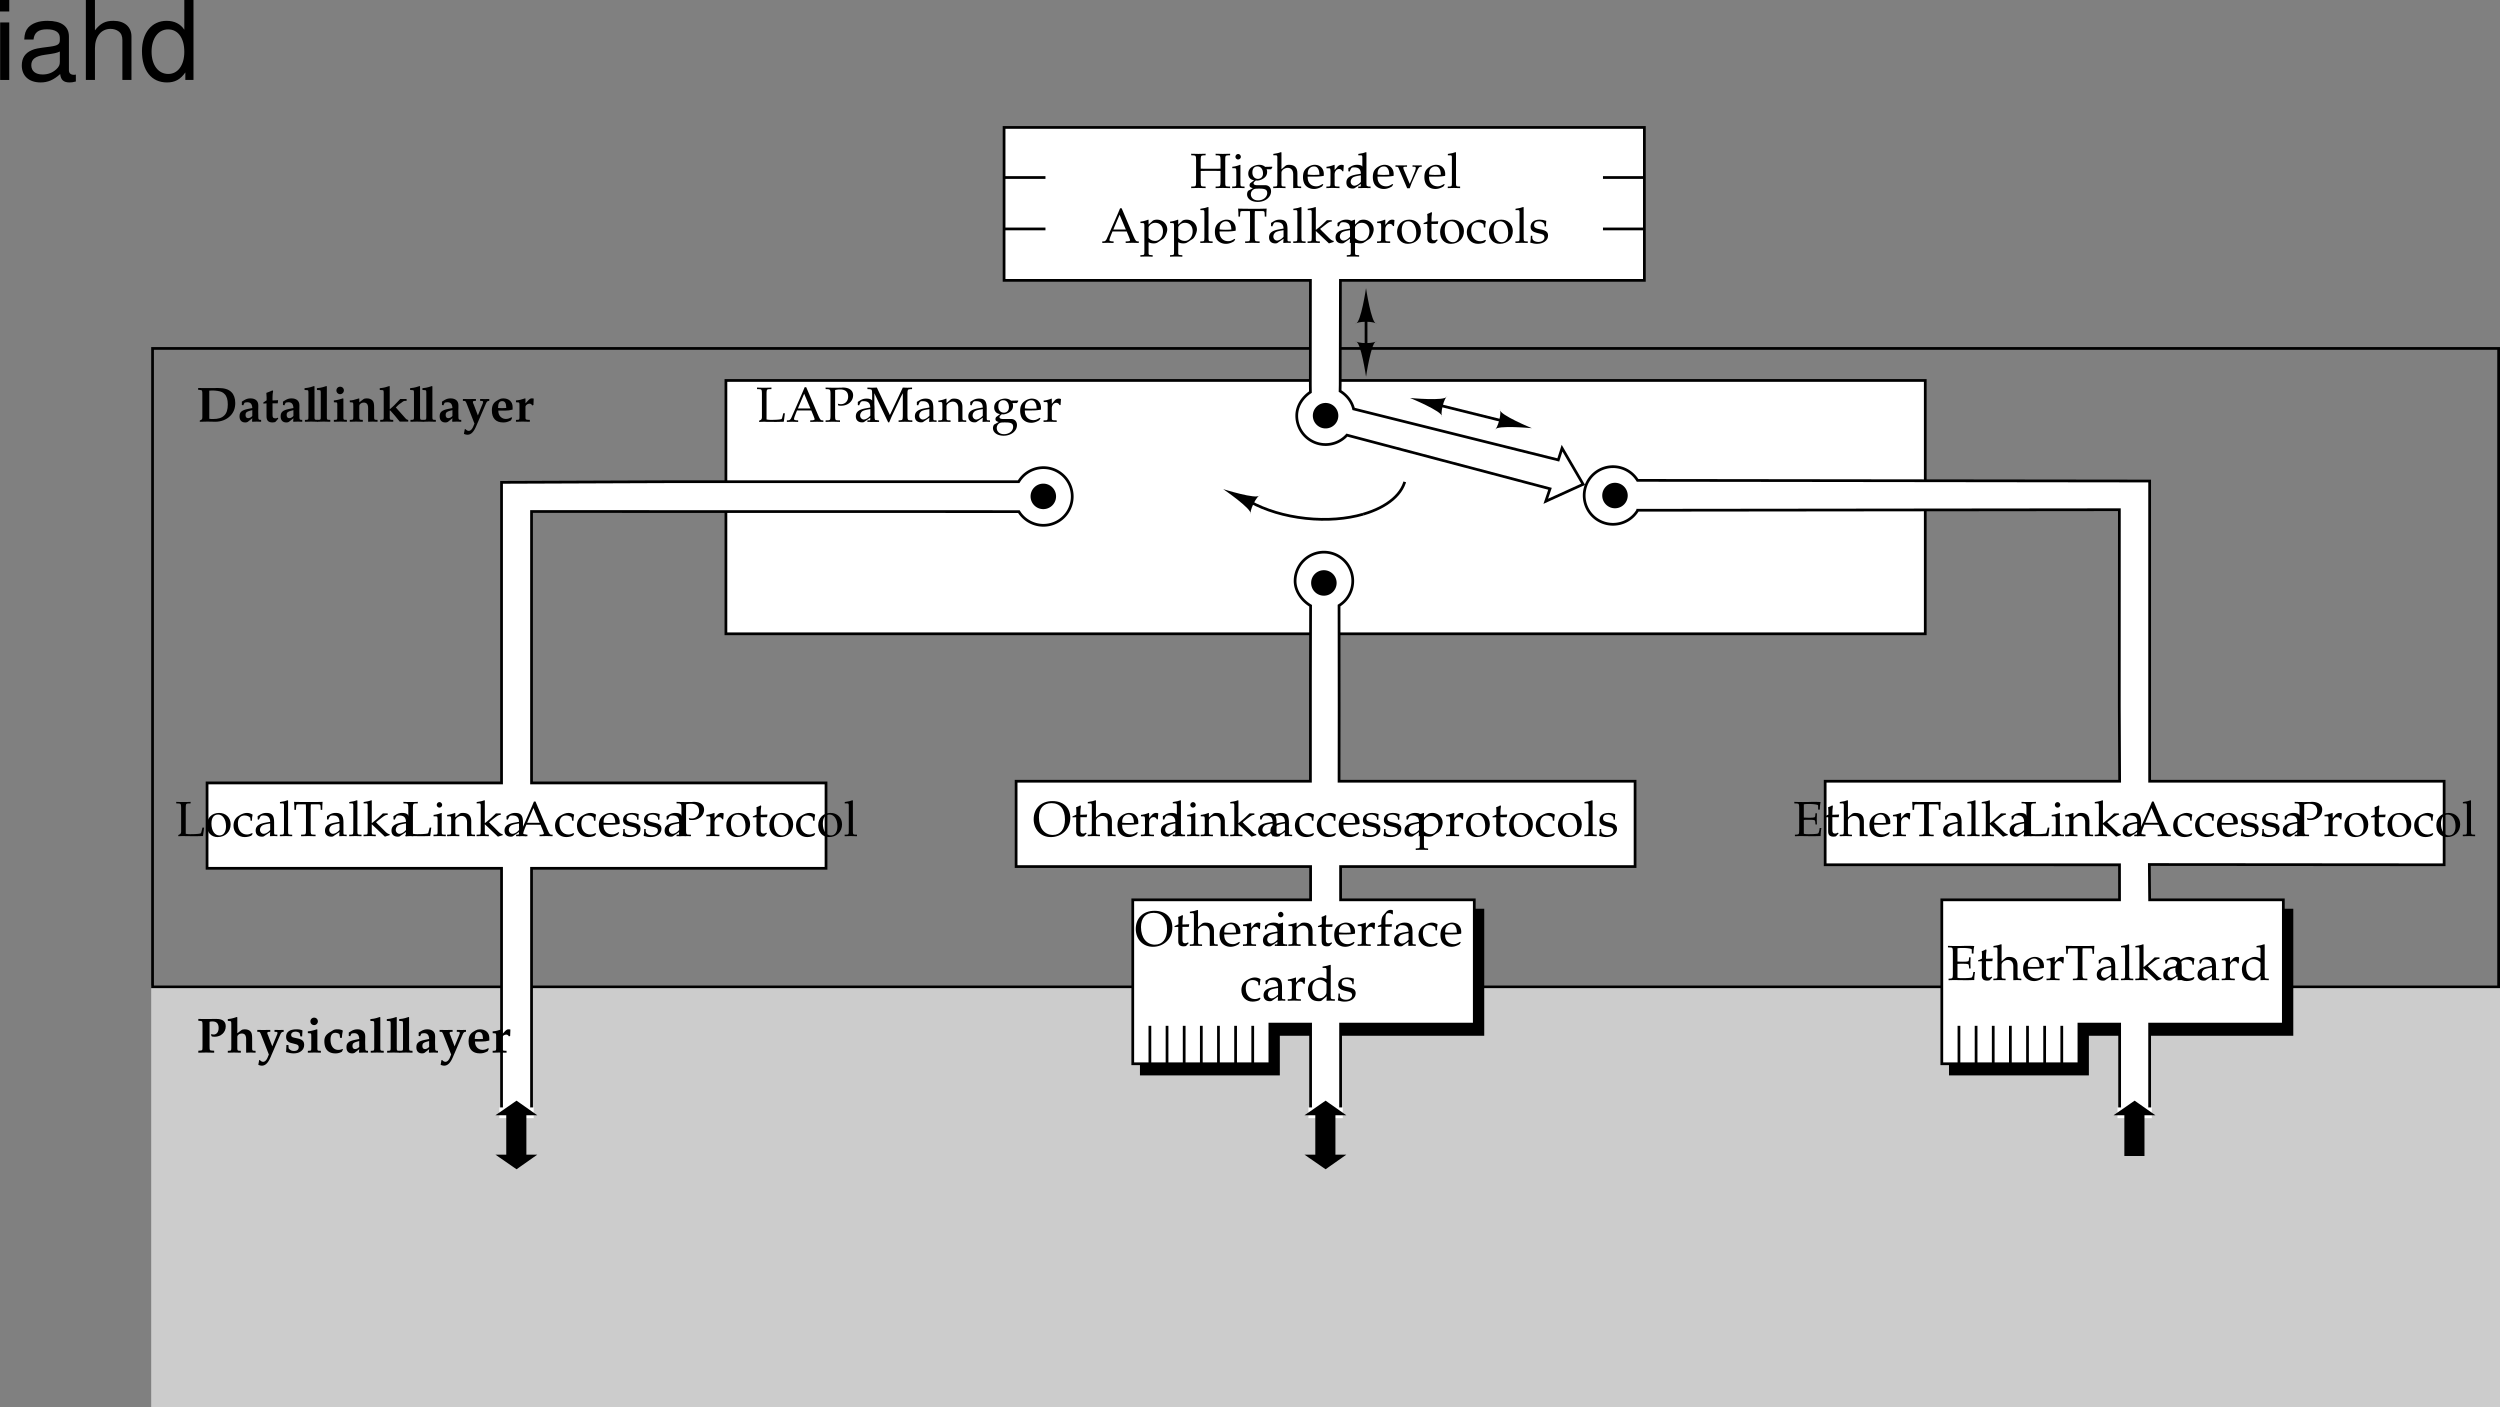
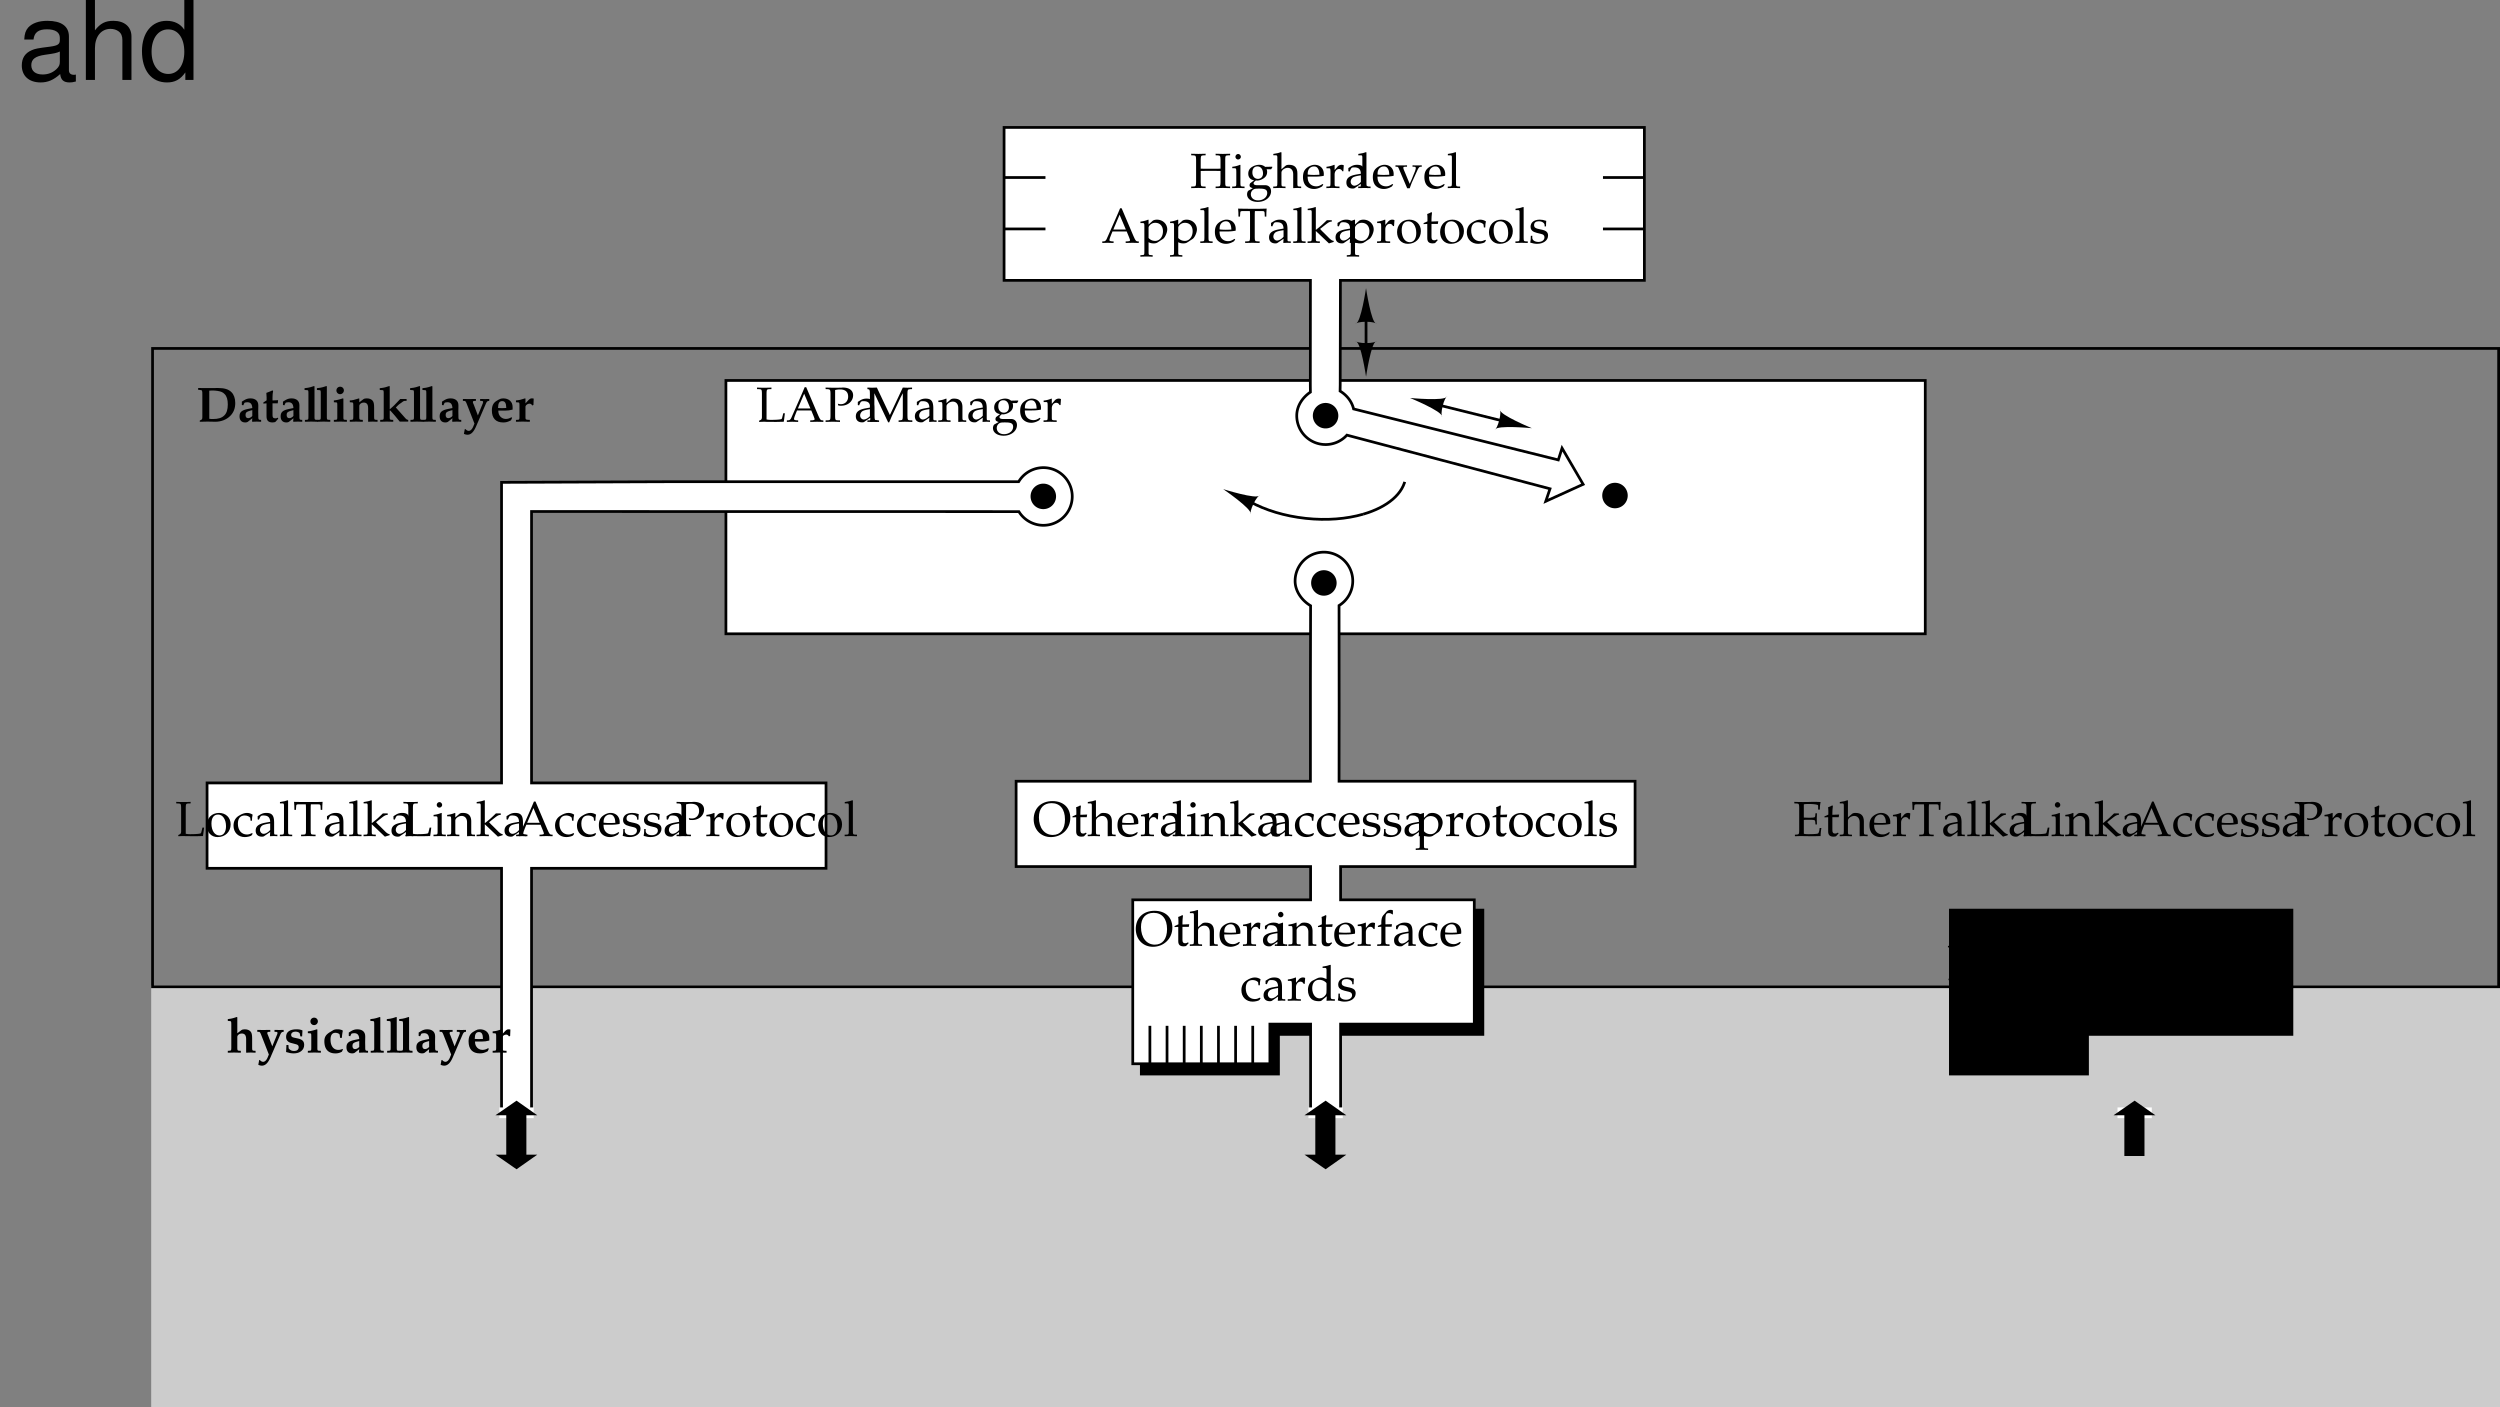
<svg xmlns="http://www.w3.org/2000/svg" xmlns:xlink="http://www.w3.org/1999/xlink" width="455.781" height="256.531">
  <rect width="100%" height="100%" fill="#808080" stroke="none" />
  <defs>
    <path id="a" d="M.61-.188v.22C1.39.015 1.75 0 2.015 0c.25 0 .562.016.859.016.219.015.422.015.531.015 1.078 0 2.063-.375 2.735-1.047.625-.609.937-1.39.937-2.375 0-.843-.25-1.546-.703-1.984-.516-.516-1.266-.75-2.438-.75l-1.234.016h-.937c-.125 0-.125 0-1.454-.016v.328l.329.031c.421.032.437.063.437.875v4.032c0 .328-.047.437-.172.515zM2.343-5.64c.219-.03.344-.03.562-.03.625 0 1.344.109 1.719.28.188.094.36.204.5.36.406.39.594 1.015.594 1.906 0 .906-.203 1.594-.657 2.016-.453.437-1.078.64-2.093.64-.25 0-.39-.015-.625-.047zm0 0" />
    <path id="b" d="m2.688-.61-.047.563.046.078C3.172.016 3.375 0 3.516 0c.125 0 .312.016.78.031v-.344l-.265-.015c-.203-.031-.25-.125-.25-.547v-.203c-.015-.297-.015-.547-.015-.766 0-.218 0-.515.015-.86v-.265c0-.797-.531-1.265-1.437-1.265-.39 0-.735.093-1.078.296L.78-3.64v.61l.266.062.203-.437c.031-.063.281-.125.516-.125.609 0 .89.328.921 1.062l-.78.156C.765-2.078.358-1.734.358-.968.36-.234.734.156 1.406.156c.219 0 .36-.047.453-.11zm0-.421c-.172.234-.5.406-.766.406-.297 0-.469-.219-.469-.578 0-.438.188-.61.828-.781l.406-.11Zm0 0" />
    <path id="c" d="m2.922-.547-.078-.172c-.188.094-.266.125-.406.125-.438 0-.563-.14-.563-.578v-2.156h.953l.063-.578-1.016.047v-.516c0-.5.031-.813.11-1.219l-.126-.093c-.359.171-.64.28-1.109.453.031.453.047.625.047.828v.531l-.594.39v.204l.578-.047v2.344c0 .796.328 1.14 1.11 1.14.28 0 .5-.062.578-.172zm0 0" />
    <path id="d" d="m.219-5.766.469.032c.218.015.234.078.234.625v4.203c0 .5-.016.562-.313.578l-.328.016V.03L1.453 0c.172 0 .61.016 1.203.031v-.344l-.312-.015c-.297-.016-.313-.078-.313-.578v-5.516l-.078-.062-.64.203c-.266.078-.579.14-1.094.187zm0 0" />
    <path id="e" d="M.313-.313v.344L1.468 0c.172 0 .61.016 1.218.031v-.344L2.36-.328c-.296-.016-.312-.078-.312-.578v-3.281l-.094-.047-.625.187a5 5 0 0 1-.89.172c-.016 0-.063.016-.126.016v.328L.72-3.5c.203.016.219.078.219.625v1.969c0 .5-.016.562-.313.578zm1.156-6.046a.67.67 0 0 0-.688.671.67.67 0 0 0 .672.688.69.69 0 0 0 .688-.672.67.67 0 0 0-.672-.687zm0 0" />
    <path id="f" d="M.219-.313v.344L1.375 0c.188 0 .61.016 1.219.031v-.344L2.28-.328c-.297-.016-.328-.078-.328-.578V-2.86c0-.313.375-.61.781-.61.579 0 .829.313.829 1.031v2.47C4.03.015 4.218 0 4.375 0c.14 0 .328.016.906.031v-.344l-.297-.015c-.296-.016-.328-.078-.328-.578v-1.672c0-.688-.078-1.031-.312-1.281-.235-.25-.594-.375-1.047-.375-.266 0-.469.046-.625.171l-.719.547v-.671l-.047-.047C.97-3.938.72-3.875.22-3.86v.328l.406.031c.203.016.234.078.234.625v1.969c0 .5-.03.562-.328.578zm0 0" />
    <path id="g" d="M.266-.313v.344L1.422 0c.187 0 .61.016 1.219.031v-.344l-.313-.015C2.031-.344 2-.406 2-.906v-1.125h.094l.953 1.078c.125.156.64.781.781.953h1.547v-.313c-.188-.015-.328-.093-.5-.28L3.109-2.579l.079-.063c.265-.28.515-.515.624-.578l.563-.406a.715.715 0 0 1 .438-.156h.265v-.344H3.922L2.953-3.11c-.203.218-.453.437-.953.875v-4.188l-.078-.062-.64.203c-.266.078-.563.14-1.095.187v.328l.485.032c.203.015.234.078.234.625v4.203c0 .5-.031.562-.328.578zm0 0" />
    <path id="h" d="M2.469-3.781v-.344l-1.188.016h-.11c-.124 0-.187 0-1.077-.016v.344l.312.015c.14 0 .235.141.375.485L2.203.359 2 .86c-.203.516-.516.829-.828.829-.234 0-.422-.11-.625-.344l-.11.047-.156.843c.235.11.453.157.656.157.625 0 1.125-.485 1.579-1.547l1.796-4.172c.11-.235.235-.39.375-.422l.22-.031v-.344l-.829.016h-.031c-.063 0-.172 0-.453-.016h-.36v.344l.297.015c.156 0 .25.079.25.172 0 .063-.015.14-.031.203l-.922 2.266-.75-1.969c-.015-.015-.015-.031-.031-.078a.416.416 0 0 0-.063-.125.701.701 0 0 1-.062-.265c0-.126.094-.204.234-.204zm0 0" />
    <path id="i" d="M4.156-2.656c0-.969-.687-1.578-1.718-1.578-.297 0-.532.062-.782.203l-.422.25c-.593.36-.859.89-.859 1.75C.375-.61 1.094.156 2.438.156c.53 0 .843-.093 1.421-.39l.204-.438-.11-.125c-.422.235-.687.313-1.062.313-.454 0-.907-.25-1.125-.641-.141-.25-.204-.453-.22-.875h1.188c.516 0 .97-.063 1.422-.188Zm-1.906.203h-.031c-.078 0-.235-.016-.438-.016-.047 0-.125 0-.281-.015.016-.891.234-1.25.766-1.25.5 0 .718.359.734 1.25zm0 0" />
    <path id="j" d="M.266-.313v.344L1.437 0c.11 0 .125 0 1.36.031v-.344l-.36-.015C2.031-.375 2-.391 2-.906v-1.781c0-.282.375-.579.734-.579.22 0 .375.11.5.329l.22-.094.046-1.156a1.039 1.039 0 0 0-.328-.047c-.266 0-.422.109-.766.468L2-3.328v-.86l-.078-.046-.64.187c-.266.094-.438.125-1.016.188v.328l.406.031c.203.016.234.078.234.625v1.969c0 .5-.031.562-.328.578zm0 0" />
-     <path id="J" d="M.344-.328v.36C1.109.015 1.438 0 1.75 0c.297 0 .656.016 1.484.031v-.36l-.421-.03c-.22-.016-.344-.047-.36-.125-.047-.079-.062-.235-.062-.735v-4.375c.125-.062.28-.078.53-.078.75 0 1.126.39 1.126 1.203 0 .719-.36 1.188-.922 1.188-.078 0-.078 0-.313-.047-.015 0-.046 0-.078-.016l-.093.094.156.313c.062.015.094.015.14.03.188.032.235.032.376.032 1.171 0 2.03-.813 2.03-1.906 0-.89-.562-1.344-1.687-1.344h-.469c-.609.016-1.062.016-1.312.016-.172 0-.172 0-1.531-.016v.328l.344.031c.406.032.421.063.421.875v3.672c0 .547-.015.703-.078.766-.047.047-.125.078-.343.094zm0 0" />
    <path id="K" d="M.219-.313v.344L1.375 0c.188 0 .61.016 1.219.031v-.344L2.28-.328c-.297-.016-.328-.078-.328-.578V-2.86c0-.313.375-.61.781-.61.579 0 .829.313.829 1.047V.031C4.03.016 4.218 0 4.375 0c.14 0 .328.016.906.031v-.344l-.297-.015c-.296-.016-.328-.078-.328-.578v-1.672c0-.688-.078-1.031-.312-1.281-.235-.25-.594-.375-1.047-.375-.266 0-.469.046-.625.171l-.719.547v-2.906l-.078-.062-.64.203C1-6.203.702-6.156.218-6.094v.328l.406.032c.203.015.234.078.234.625v4.203c0 .5-.03.562-.328.578zm0 0" />
    <path id="L" d="m3.266-2.938.062-1.093c-.344-.157-.625-.203-1.11-.203-1.202 0-1.874.484-1.874 1.375 0 .593.328.984.969 1.125l.765.203c.422.093.563.25.563.562 0 .422-.313.688-.829.688-.421 0-.718-.125-1-.469l-.046-.625h-.36L.344-.094c.531.172.922.25 1.406.25 1.125 0 1.89-.625 1.89-1.547 0-.656-.328-.984-1.14-1.171l-.734-.157c-.36-.078-.5-.219-.5-.5 0-.36.296-.594.796-.594.376 0 .75.172.782.36l.094.515Zm0 0" />
    <path id="M" d="M3.516-2.672c.046-.578.093-.875.171-1.265l-.062-.126c-.406-.14-.594-.171-.922-.171-.344 0-.594.046-.812.187l-.47.281c-.796.47-1.093.922-1.093 1.704 0 1.437.703 2.218 2 2.218a2.24 2.24 0 0 0 1.203-.312l.188-.406-.078-.094c-.297.125-.5.172-.766.172-.89 0-1.422-.72-1.422-1.86 0-.828.297-1.25.875-1.25.406 0 .766.172.797.375l.063.547zm0 0" />
    <path id="k" d="M2.828-5.953v-.281c-.531.03-.86.03-1.312.03-.454 0-.782 0-1.313-.03v.28l.422.016c.422.032.453.094.469.813v4.266c0 .28-.078.468-.235.53l-.28.142V.03C1.03.016 1.233 0 1.468 0c.11 0 .234 0 .437.016.828 0 1.407.015 1.672.015.313 0 .672-.015 1.5-.031.063-.375.094-.625.203-1.547h-.297l-.109.453a.222.222 0 0 1-.03.094c-.047.266-.11.438-.157.484-.125.11-.906.172-2 .172a3.35 3.35 0 0 1-.75-.078v-4.703c.016-.719.047-.781.47-.813zm0 0" />
    <path id="l" d="M3.672-6.297H3.39c-.157.36-.297.703-.36.86-.14.312-.328.734-.469 1.078L.954-.72C.843-.453.672-.28.47-.266L.14-.25v.281C.75.016.937 0 1.109 0c.157 0 .438.016 1.094.031V-.25l-.328-.016c-.313-.03-.438-.093-.438-.234 0-.125.125-.5.313-.953l.25-.61h2.594l.422 1.032c.156.406.187.484.187.578 0 .11-.14.172-.375.187l-.422.016v.281C5.141.016 5.47 0 5.656 0c.203 0 .453.016 1.14.031V-.25L6.5-.266c-.234-.046-.328-.187-.656-.921ZM2.156-2.422l1.14-2.687 1.142 2.687zm0 0" />
    <path id="m" d="M1.938-5.781c.328-.078.578-.11.89-.11.985 0 1.485.454 1.485 1.313 0 .812-.547 1.375-1.329 1.375a1.44 1.44 0 0 1-.546-.094l.078.328c.218.047.343.047.53.047 1.235 0 2.173-.828 2.173-1.906 0-.875-.703-1.406-1.844-1.406-.047 0-.14 0-.25.015-.453.016-1 .016-1.281.016-.282 0-.75 0-1.64-.031v.28l.405.016c.422.047.47.125.485.813v4.047c-.016.719-.047.797-.469.812L.203-.25v.281C.734.016 1.047 0 1.516 0c.468 0 .78.016 1.312.031V-.25l-.422-.016c-.422-.015-.453-.078-.469-.812Zm0 0" />
-     <path id="o" d="M8.281-5.953v-.281c-.469.03-.672.03-.844.03-.156 0-.359 0-.843-.03L4.234-1.22 1.86-6.234c-.515.03-.703.03-.859.03-.156 0-.344 0-.86-.03v.28l.407.016c.422.047.437.094.453.813v4.047C.985-.344.97-.312.548-.266L.14-.25v.281C.797.016 1.016 0 1.187 0c.172 0 .438.016 1.079.031V-.25l-.391-.016c-.422-.046-.453-.078-.469-.812v-4.125L3.922.109h.187c.235-.546.391-.921.485-1.14l1.593-3.39c.125-.266.235-.47.407-.782v4.125c-.016.734-.047.766-.469.812l-.297.016v.281C6.234.016 6.5 0 6.968 0c.516 0 .829.016 1.36.031V-.25l-.422-.016c-.422-.015-.453-.093-.468-.812v-4.047c.015-.719.046-.766.468-.813zm0 0" />
+     <path id="o" d="M8.281-5.953v-.281c-.469.03-.672.03-.844.03-.156 0-.359 0-.843-.03L4.234-1.22 1.86-6.234c-.515.03-.703.03-.859.03-.156 0-.344 0-.86-.03v.28c.422.047.437.094.453.813v4.047C.985-.344.97-.312.548-.266L.14-.25v.281C.797.016 1.016 0 1.187 0c.172 0 .438.016 1.079.031V-.25l-.391-.016c-.422-.046-.453-.078-.469-.812v-4.125L3.922.109h.187c.235-.546.391-.921.485-1.14l1.593-3.39c.125-.266.235-.47.407-.782v4.125c-.016.734-.047.766-.469.812l-.297.016v.281C6.234.016 6.5 0 6.968 0c.516 0 .829.016 1.36.031V-.25l-.422-.016c-.422-.015-.453-.093-.468-.812v-4.047c.015-.719.046-.766.468-.813zm0 0" />
    <path id="n" d="M2.922-.734 2.875.03c.438-.014.578-.03.703-.03.11 0 .172 0 .469.016l.187.015V-.25l-.343-.016c-.235-.015-.25-.046-.25-.515v-1.656c0-1.313-.375-1.782-1.422-1.782-.406 0-.75.094-1.094.297l-.484.297v.578l.234.063L1-3.266c.188-.421.281-.484.688-.484.843 0 1.203.344 1.234 1.156l-.89.156C.796-2.203.281-1.78.281-.984c0 .687.421 1.093 1.14 1.093.172 0 .312-.03.375-.078zm0-.375c-.266.359-.828.703-1.188.703-.359 0-.671-.328-.671-.719a.98.98 0 0 1 .437-.813c.234-.14.734-.265 1.422-.359zm0 0" />
    <path id="p" d="M3.688.031C4.109.016 4.25 0 4.405 0c.125 0 .297.016.735.031V-.25l-.36-.016c-.312-.03-.328-.062-.328-.656v-1.734c0-1.047-.5-1.563-1.516-1.563-.328 0-.515.047-.703.219l-.687.594v-.781l-.078-.032a4.904 4.904 0 0 1-1.407.36v.265H.39c.375 0 .39.031.406.656v2.016c0 .594-.031.625-.344.656L.047-.25v.281C.625.016.875 0 1.172 0c.281 0 .531.016 1.11.031V-.25l-.407-.016c-.313-.03-.328-.062-.328-.656v-1.906c0-.406.594-.844 1.14-.844.61 0 1 .453 1 1.14zm0 0" />
    <path id="q" d="m4.672-3.406.219-.36-.032-.109-1.28.031c-.329-.265-.657-.375-1.095-.375-.39 0-.859.125-1.218.344C.75-3.594.5-3.156.5-2.594c0 .656.406 1.125 1.078 1.188L.86-.86a.643.643 0 0 0-.125.39c0 .25.157.39.594.516L.547.484C.407.547.28.875.28 1.156c0 .828.797 1.39 1.953 1.39 1.36 0 2.422-.858 2.422-1.937C4.656-.047 4.234-.5 3.594-.5H2.156c-.469 0-.687-.11-.687-.36 0-.109.078-.218.297-.406.078-.062.093-.062.125-.109.093.016.14.031.218.031.391 0 .86-.172 1.235-.437.406-.297.594-.657.594-1.14 0-.173-.016-.298-.094-.485Zm-2.5-.516c.61 0 1.015.516 1.015 1.281 0 .594-.374.985-.921.985-.61 0-1.016-.469-1.016-1.157 0-.703.328-1.109.922-1.109zM2.578.125c1.016 0 1.375.203 1.375.797 0 .765-.719 1.344-1.672 1.344C1.5 2.266.97 1.812.97 1.14c0-.407.234-.766.594-.922.14-.078.406-.094 1.015-.094Zm0 0" />
    <path id="r" d="m3.938-.625-.126-.094c-.562.344-.78.422-1.171.422-.579 0-1.063-.266-1.313-.703-.172-.281-.234-.547-.25-1.063h1.313c.64 0 1.062-.046 1.625-.14 0-.125.015-.203.015-.313 0-1.03-.672-1.703-1.687-1.703-.313 0-.703.11-1.078.328C.53-3.453.234-2.906.234-1.969c0 .563.141 1.047.375 1.39.36.485.954.766 1.641.766.344 0 .672-.078 1.031-.234.235-.11.438-.219.469-.281zm-.704-1.781c-.468.015-.671.031-1.015.031a9.74 9.74 0 0 1-1.125-.063c0-.421.031-.609.14-.859a1.12 1.12 0 0 1 1-.625c.313 0 .547.11.704.36.203.296.265.562.296 1.156zm0 0" />
    <path id="s" d="M.188-.25v.281C.78.016 1.046 0 1.296 0c.219 0 .547.016 1.281.031V-.25L2.11-.266c-.406-.03-.421-.046-.421-.656v-1.547c0-.547.359-.984.812-.984.266 0 .453.125.594.406h.187l.078-1.078c-.093-.063-.25-.094-.421-.094-.266 0-.547.14-.735.36l-.515.593v-.921l-.079-.032a4.904 4.904 0 0 1-1.406.36v.265h.344c.36 0 .375.031.39.656v2.016C.922-.328.922-.297.61-.266zm0 0" />
    <path id="t" d="M2.516-4.219C1.203-4.219.28-3.297.28-1.953c0 1.266.797 2.14 1.969 2.14 1.39 0 2.375-.968 2.375-2.328 0-1.218-.875-2.078-2.11-2.078zm-.172.297c.844 0 1.437.89 1.437 2.125 0 1.047-.437 1.688-1.187 1.688-.875 0-1.469-.875-1.469-2.157 0-1.078.438-1.656 1.219-1.656zm0 0" />
    <path id="u" d="M3.594-2.797c0-.422.047-.781.125-1.11-.36-.218-.672-.312-1.047-.312-.438 0-.938.172-1.469.516-.64.39-.969 1.015-.969 1.812 0 1.22.844 2.079 2.063 2.079.469 0 1.14-.172 1.234-.313l.188-.281-.094-.14c-.344.171-.625.265-.938.265-1 0-1.656-.781-1.656-1.969 0-.969.438-1.5 1.25-1.5.406 0 .828.172 1 .406l.063.547zm0 0" />
    <path id="v" d="M.188-.25v.281C.813.016 1.078 0 1.313 0c.234 0 .5.016 1.125.031V-.25L2.03-.266c-.328-.046-.328-.062-.344-.656v-5.547L1.61-6.53c-.39.156-.687.218-1.406.328v.25H.72c.156 0 .219.11.219.375v4.656C.923-.327.923-.296.61-.265zm0 0" />
    <path id="w" d="M1.438-.25v.281C1.968.016 2.28 0 2.75 0c.469 0 .797.016 1.328.031V-.25l-.437-.016c-.407-.015-.454-.093-.454-.812v-3.813c0-.453 0-.64.032-.89h1.39c.266 0 .344.062.375.297l.032.703h.28c0-.578.016-.938.063-1.453l-1.203.03H1.984c-.109 0-.578 0-1.203-.015l-.625-.015c.047.515.063.875.063 1.453H.5l.047-.703c.015-.235.078-.297.36-.297h1.39c.031.265.031.484.031.89v3.813c0 .734-.047.797-.453.812zm0 0" />
    <path id="x" d="M.188-.25v.281C.813.016 1.078 0 1.327 0c.25 0 .5.016 1.094.031V-.25l-.39-.016c-.329-.03-.345-.062-.345-.656v-1.234L4.079.109l.86-.265V-.36c-.22 0-.47-.157-.766-.438L3.047-1.922a5.88 5.88 0 0 1-.578-.61l1.156-.905c.438-.329.656-.422.969-.422v-.266h-.89c-.579.563-1 .969-1.36 1.25l-.656.531v-4.125l-.079-.062c-.39.156-.687.218-1.406.328v.25H.72c.156 0 .219.11.219.375v4.656C.923-.328.923-.297.61-.266zm0 0" />
    <path id="y" d="m1.688-4.188-.079-.03a4.904 4.904 0 0 1-1.406.359v.265h.344c.36 0 .375.031.39.656v2.016c0 .594-.03.625-.328.656L.188-.25v.281C.813.016 1.078 0 1.313 0c.234 0 .5.016 1.125.031V-.25L2.03-.266c-.328-.046-.328-.062-.344-.656Zm-.407-2c-.265 0-.5.235-.5.516 0 .25.235.484.485.484.265 0 .5-.234.5-.484 0-.266-.235-.516-.485-.516Zm0 0" />
    <path id="z" d="M.375-1.281c0 .61-.031.89-.11 1.25.485.14.829.218 1.235.218 1.188 0 2.016-.625 2.016-1.515 0-.297-.079-.484-.25-.672-.235-.219-.516-.328-1.329-.484C1.204-2.625.97-2.813.97-3.22c0-.453.297-.703.86-.703.609 0 1.062.313 1.062.735v.203h.25c.015-.516.015-.735.046-1.016-.484-.156-.796-.219-1.171-.219-1.047 0-1.688.5-1.688 1.297 0 .453.203.735.61.938.25.109.734.25 1.343.375.406.093.578.28.578.625 0 .484-.453.828-1.093.828C1.109-.156.64-.47.64-.922v-.36Zm0 0" />
    <path id="A" d="M.875-3.438v2.594c0 .656.297.953 1 .953.203 0 .422-.046.469-.109l.437-.484-.125-.141c-.219.125-.344.172-.515.172-.36 0-.5-.188-.5-.625v-2.36h1.156l.078-.484-1.234.047v-.344c0-.36.03-.75.093-1.265l-.109-.11c-.219.14-.484.25-.766.344.032.25.047.438.047.719v.625l-.703.312v.188zm0 0" />
    <path id="B" d="M3.625-6.375C1.562-6.375.203-5.062.203-3.062c0 1.89 1.313 3.25 3.125 3.25 2.016 0 3.547-1.516 3.547-3.485 0-1.89-1.266-3.078-3.25-3.078ZM3.469-6c1.547 0 2.437 1.094 2.437 2.969 0 1.781-.812 2.828-2.218 2.828-1.516 0-2.532-1.266-2.532-3.203C1.156-5.062 1.984-6 3.47-6Zm0 0" />
    <path id="C" d="M.047-.25v.281C.625.016.875 0 1.172 0c.281 0 .531.016 1.11.031V-.25l-.407-.016c-.313-.03-.328-.062-.328-.656v-1.906c0-.406.594-.844 1.14-.844.61 0 1 .453 1 1.14V.032C4.11.016 4.25 0 4.407 0c.124 0 .296.016.734.031V-.25l-.36-.016c-.312-.03-.328-.062-.328-.656v-1.734c0-1.047-.5-1.563-1.516-1.563-.328 0-.515.047-.703.219l-.687.594V-6.47l-.078-.062c-.39.156-.688.218-1.407.328v.25h.5c.172 0 .235.11.235.375v4.656C.78-.328.78-.297.453-.266zm0 0" />
    <path id="D" d="M3.063-6.453a.903.903 0 0 0-.422-.094c-.282 0-.579.14-.782.375l-.53.594c-.25.297-.36.672-.376 1.297v.375l-.625.281v.203l.625-.047v2.547c0 .594-.031.625-.328.656L.203-.25v.281C.843.016 1.093 0 1.328 0c.234 0 .5.016 1.125.031V-.25l-.406-.016c-.313-.046-.328-.062-.344-.656v-2.547h1.125l.063-.469-1.188.032v-.766c0-1.047.125-1.281.64-1.281.235 0 .407.062.626.25l.094-.063zm0 0" />
    <path id="E" d="M3.703-3.938c-.5-.218-.75-.28-1.062-.28-.25 0-.47.046-.688.171l-.797.406c-.515.282-.843.938-.843 1.704 0 .718.25 1.312.671 1.671.329.25.75.375 1.329.375.187 0 .39-.03.437-.078l1-.828-.047.828C4.11.016 4.266 0 4.391 0c.078 0 .203 0 .39.016.063 0 .235 0 .438.015V-.25l-.422-.016c-.313-.046-.328-.062-.328-.656v-5.547L4.39-6.53c-.407.156-.704.218-1.407.328v.25h.5c.157 0 .22.11.22.375zm0 1.954c0 .578-.015.671-.125.875-.25.421-.703.703-1.125.703-.781 0-1.36-.766-1.36-1.844 0-.969.485-1.547 1.298-1.547.343 0 .703.11 1.015.328.188.125.297.25.297.313zm0 0" />
    <path id="F" d="M.313-.25v.281C.89.016 1.155 0 1.421 0c.14 0 .344 0 .625.016.687 0 1.187.015 1.453.015C3.813.031 4.172.016 5 0c0-.516.063-1.016.14-1.469h-.312c-.047.297-.062.485-.094.563-.062.25-.14.406-.218.437-.141.078-.829.125-1.704.125-.468 0-.609-.015-.874-.078v-2.515c.234-.032.5-.032.937-.032.656 0 .906.031 1.063.11l.078.218.046.532h.266c-.016-.594-.031-.813-.031-1 0-.172.016-.454.031-1.047h-.266l-.046.468a.52.52 0 0 1-.079.235c-.156.078-.406.11-1 .11-.437 0-.671-.016-1-.032v-2.406c.282-.063.47-.063 1.079-.063.468 0 1 .047 1.28.125.22.047.25.094.25.297v.594h.313c0-.547.047-.984.141-1.375-.422-.016-.703-.031-1.11-.031-.234 0-.53 0-.89.015-.594.016-1 .016-1.203.016-.36 0-.75 0-1.594-.031v.28l.422.016c.422.032.453.094.469.813v4.047c-.016.734-.047.766-.469.812Zm0 0" />
    <path id="G" d="M.078 2.266v.265c.61-.015.875-.031 1.125-.031.234 0 .5.016 1.125.031v-.265l-.422-.032c-.312-.03-.328-.062-.328-.656V-.109c.281.156.563.218.953.218.281 0 .5-.062.64-.14l1.032-.672c.36-.235.781-1.156.781-1.735 0-1-.828-1.78-1.875-1.78-.328 0-.656.093-.796.218l-.735.672v-.86l-.078-.03a5.038 5.038 0 0 1-1.406.359v.265h.328c.375 0 .39.031.39.656v4.516c0 .594-.015.625-.328.656zm1.5-5.016c0-.125.047-.234.156-.375a1.312 1.312 0 0 1 1.079-.516c.843 0 1.39.594 1.39 1.532 0 1.015-.61 1.765-1.406 1.765-.5 0-.875-.172-1.219-.531zm0 0" />
    <path id="H" d="M7.297-5.953v-.281c-.547.03-.875.03-1.328.03-.453 0-.782 0-1.313-.03v.28l.422.016c.422.032.453.094.469.813v1.61c-.172 0-.328.015-.75.015h-2.11c-.406 0-.578-.016-.75-.016v-1.609c.016-.719.047-.781.47-.813l.421-.015v-.281c-.531.03-.86.03-1.312.03-.454 0-.782 0-1.313-.03v.28l.422.016c.422.032.453.094.469.813v4.047c-.016.719-.047.797-.469.812L.203-.25v.281C.734.016 1.047 0 1.516 0c.468 0 .78.016 1.312.031V-.25l-.422-.016c-.422-.015-.453-.078-.469-.812v-2.016c.235-.015.329-.015.75-.015h2.11c.422 0 .516 0 .75.015v2.016c-.016.719-.047.797-.469.812l-.422.016v.281C5.172.016 5.5 0 5.97 0c.468 0 .797.016 1.328.031V-.25L6.86-.266c-.421-.015-.453-.078-.453-.812v-4.047c0-.719.032-.781.453-.813zm0 0" />
    <path id="I" d="M4.844-3.875v-.25c-.469.016-.672.016-.844.016-.172 0-.36 0-.844-.016v.25l.375.016c.14 0 .219.078.219.234 0 .156-.063.36-.172.656l-.39.953c-.094.266-.204.516-.547 1.266L1.562-3.344a1.067 1.067 0 0 1-.078-.344c0-.109.079-.171.22-.171l.452-.016v-.25c-.594.016-.844.016-1.062.016-.219 0-.453 0-1.047-.016v.25l.312.016c.141.015.188.078.282.296L2.187.063h.454c.171-.47.296-.797.359-.985l1.063-2.344c.203-.421.343-.578.515-.593Zm0 0" />
-     <path id="N" d="M3-10.484H1.344V0H3Zm0-4.094H1.312v2.094H3Zm0 0" />
    <path id="O" d="M10.703-.984c-.187.046-.265.046-.36.046-.577 0-.905-.296-.905-.828v-6.156c0-1.86-1.36-2.86-3.938-2.86-1.547 0-2.766.438-3.484 1.22-.47.546-.672 1.14-.72 2.187h1.688c.141-1.281.891-1.86 2.454-1.86 1.515 0 2.343.547 2.343 1.547v.454c-.015.718-.375.968-1.734 1.156-2.36.297-2.734.375-3.36.64C1.454-4.921.845-4 .845-2.64.844-.734 2.156.453 4.28.453 5.594.453 6.656 0 7.844-1.078 7.954 0 8.484.453 9.562.453c.36 0 .579-.031 1.141-.172zM7.781-3.297c0 .563-.156.89-.656 1.36-.688.625-1.5.937-2.484.937-1.297 0-2.063-.625-2.063-1.688 0-1.093.719-1.656 2.516-1.906 1.781-.25 2.125-.328 2.687-.593zm0 0" />
    <path id="P" d="M1.406-14.578V0h1.657v-5.781c0-2.14 1.124-3.532 2.843-3.532.547 0 1.078.157 1.469.454.484.359.688.859.688 1.593V0h1.656v-7.922c0-1.766-1.266-2.86-3.297-2.86-1.484 0-2.375.47-3.36 1.735v-5.531zm0 0" />
    <path id="Q" d="M9.906-14.578H8.234v5.422c-.687-1.063-1.812-1.625-3.218-1.625-2.72 0-4.5 2.187-4.5 5.515 0 3.547 1.718 5.72 4.562 5.72 1.438 0 2.438-.532 3.344-1.829V0h1.484Zm-4.61 5.36c1.798 0 2.938 1.577 2.938 4.093 0 2.422-1.156 4.031-2.921 4.031-1.829 0-3.047-1.625-3.047-4.062 0-2.438 1.218-4.063 3.03-4.063zm0 0" />
  </defs>
  <path fill="#ccc" d="M455.531 179.898v76.383H27.812v-76.383h427.72" />
  <path fill="none" stroke="#ccc" stroke-miterlimit="10" stroke-width=".5" d="M455.531 179.898v76.383H27.812v-76.383zm0 0" />
  <path fill="none" stroke="#000" stroke-miterlimit="10" stroke-width=".5" d="M455.531 179.898V63.519H27.812v116.379Zm0 0" />
  <path stroke="#000" stroke-miterlimit="10" stroke-width=".5" d="M355.578 188.582v-22.657h62.266v22.657h-37.266v7.226h-25v-7.226m-147.5 0v-22.657h62.266v22.657h-37.266v7.226h-25v-7.226" />
  <path fill="#fff" d="M351 115.55V69.363H132.344v46.187H351" />
  <path fill="none" stroke="#000" stroke-miterlimit="10" stroke-width=".5" d="M351 115.55V69.363H132.344v46.187zm0 0" />
  <path fill="#fff" d="M96.906 203.46V158.3h53.688v-15.562H96.906V93.253l24.5.008 64.348.012a5.256 5.256 0 1 0-.04-5.453l-64.308.004-29.968.117v54.797H37.75v15.563h53.688v45.16h5.468" />
  <path fill="none" stroke="#000" stroke-miterlimit="10" stroke-width=".5" d="M96.906 203.46V158.3h53.688v-15.562H96.906V93.253l24.5.008 64.348.012a5.256 5.256 0 1 0-.04-5.453l-64.308.004-29.968.117v54.797H37.75V158.3h53.688v45.16zm0 0" />
  <path fill="#fff" d="M97.297 203.851v-1.953h-6.25v1.953h6.25" />
  <path d="M190.21 92.57a2.072 2.072 0 1 0-.003-4.145 2.072 2.072 0 0 0 .004 4.145" />
  <path fill="none" stroke="#000" stroke-miterlimit="10" stroke-width=".5" d="M190.21 92.57a2.072 2.072 0 1 0-.003-4.145 2.072 2.072 0 0 0 .004 4.145zm0 0" />
  <path d="M95.715 210.757h1.453l-2.996 2.11-3.047-2.11h1.422v-7.68h-1.422l3.047-2.109 2.996 2.11h-1.453v7.68" />
  <path fill="none" stroke="#000" stroke-miterlimit="10" stroke-width=".5" d="M95.715 210.757h1.453l-2.996 2.11-3.047-2.11h1.422v-7.68h-1.422l3.047-2.109 2.996 2.11h-1.453zm0 0" />
  <g transform="translate(26.813 -583.11)">
    <use xlink:href="#a" width="100%" height="100%" x="9" y="659.973" />
    <use xlink:href="#b" width="100%" height="100%" x="16.497" y="659.973" />
    <use xlink:href="#c" width="100%" height="100%" x="20.997" y="659.973" />
    <use xlink:href="#b" width="100%" height="100%" x="23.994" y="659.973" />
    <use xlink:href="#d" width="100%" height="100%" x="28.494" y="659.973" />
    <use xlink:href="#d" width="100%" height="100%" x="30.744" y="659.973" />
    <use xlink:href="#e" width="100%" height="100%" x="33.741" y="659.973" />
    <use xlink:href="#f" width="100%" height="100%" x="36.738" y="659.973" />
    <use xlink:href="#g" width="100%" height="100%" x="42.237" y="659.973" />
    <use xlink:href="#d" width="100%" height="100%" x="47.736" y="659.973" />
    <use xlink:href="#d" width="100%" height="100%" x="49.986" y="659.973" />
    <use xlink:href="#b" width="100%" height="100%" x="52.983" y="659.973" />
    <use xlink:href="#h" width="100%" height="100%" x="57.483" y="659.973" />
    <use xlink:href="#i" width="100%" height="100%" x="62.487" y="659.973" />
    <use xlink:href="#j" width="100%" height="100%" x="66.987" y="659.973" />
  </g>
  <path d="M249.047 68.675s-.945-6.355-1.852-6.43l-.023-.113c0 .23.84.418 1.875.418 1.035 0 1.875-.187 1.875-.418l-.023.114c-.907.074-1.852 6.43-1.852 6.43m0-2.614.004-4.937m-.008-8.586s.945 6.351 1.852 6.425l.023.114c0-.23-.84-.418-1.875-.418-1.04 0-1.875.187-1.875.418l.02-.114c.91-.074 1.855-6.425 1.855-6.425m0 2.613-.008 4.933" />
  <path fill="none" stroke="#000" stroke-miterlimit="10" stroke-width=".5" d="M249.047 64.05v-7.312" />
  <path d="M279.281 78.066s-6.394-.613-6.683.25l-.118-.008c.223.059.606-.715.856-1.719.25-1.008.273-1.863.05-1.922l.102.051c-.144.899 5.793 3.348 5.793 3.348m-2.535-.633-4.789-1.191m-14.891-3.688s6.395.613 6.684-.25l.117.008c-.222-.058-.605.711-.855 1.719-.25 1.004-.27 1.863-.047 1.918l-.106-.047c.145-.898-5.793-3.348-5.793-3.348m2.536.629 4.789 1.195" />
  <path fill="#fff" stroke="#000" stroke-miterlimit="10" stroke-width=".5" d="m274.793 76.949-13.648-3.387" />
  <g transform="translate(26.813 -583.11)">
    <use xlink:href="#k" width="100%" height="100%" x="111" y="660" />
    <use xlink:href="#l" width="100%" height="100%" x="116.499" y="660" />
    <use xlink:href="#m" width="100%" height="100%" x="123.501" y="660" />
    <use xlink:href="#n" width="100%" height="100%" x="128.937" y="660" />
    <use xlink:href="#o" width="100%" height="100%" x="131.187" y="660" />
    <use xlink:href="#n" width="100%" height="100%" x="139.701" y="660" />
    <use xlink:href="#p" width="100%" height="100%" x="144.201" y="660" />
    <use xlink:href="#n" width="100%" height="100%" x="149.439" y="660" />
    <use xlink:href="#q" width="100%" height="100%" x="153.939" y="660" />
    <use xlink:href="#r" width="100%" height="100%" x="158.943" y="660" />
    <use xlink:href="#s" width="100%" height="100%" x="163.254" y="660" />
  </g>
  <g transform="translate(26.813 -583.11)">
    <use xlink:href="#k" width="100%" height="100%" x="5.113" y="735.534" />
    <use xlink:href="#t" width="100%" height="100%" x="10.612" y="735.534" />
    <use xlink:href="#u" width="100%" height="100%" x="15.526" y="735.534" />
    <use xlink:href="#n" width="100%" height="100%" x="19.522" y="735.534" />
    <use xlink:href="#v" width="100%" height="100%" x="24.022" y="735.534" />
    <use xlink:href="#w" width="100%" height="100%" x="26.641" y="735.534" />
    <use xlink:href="#n" width="100%" height="100%" x="32.158" y="735.534" />
    <use xlink:href="#v" width="100%" height="100%" x="36.658" y="735.534" />
    <use xlink:href="#x" width="100%" height="100%" x="39.277" y="735.534" />
    <use xlink:href="#n" width="100%" height="100%" x="44.281" y="735.534" />
    <use xlink:href="#k" width="100%" height="100%" x="46.531" y="735.534" />
    <use xlink:href="#y" width="100%" height="100%" x="52.03" y="735.534" />
    <use xlink:href="#p" width="100%" height="100%" x="54.649" y="735.534" />
    <use xlink:href="#x" width="100%" height="100%" x="59.887" y="735.534" />
    <use xlink:href="#n" width="100%" height="100%" x="64.891" y="735.534" />
    <use xlink:href="#l" width="100%" height="100%" x="67.141" y="735.534" />
    <use xlink:href="#u" width="100%" height="100%" x="74.143" y="735.534" />
    <use xlink:href="#u" width="100%" height="100%" x="78.139" y="735.534" />
    <use xlink:href="#r" width="100%" height="100%" x="82.135" y="735.534" />
    <use xlink:href="#z" width="100%" height="100%" x="86.446" y="735.534" />
    <use xlink:href="#z" width="100%" height="100%" x="90.262" y="735.534" />
    <use xlink:href="#n" width="100%" height="100%" x="94.078" y="735.534" />
    <use xlink:href="#m" width="100%" height="100%" x="96.328" y="735.534" />
    <use xlink:href="#s" width="100%" height="100%" x="101.764" y="735.534" />
    <use xlink:href="#t" width="100%" height="100%" x="105.319" y="735.534" />
    <use xlink:href="#A" width="100%" height="100%" x="110.233" y="735.534" />
    <use xlink:href="#t" width="100%" height="100%" x="113.167" y="735.534" />
    <use xlink:href="#u" width="100%" height="100%" x="118.081" y="735.534" />
    <use xlink:href="#t" width="100%" height="100%" x="122.077" y="735.534" />
    <use xlink:href="#v" width="100%" height="100%" x="126.991" y="735.534" />
  </g>
  <path fill="#fff" d="m244.14 128.859-.015-18.461a5.256 5.256 0 1 0-8.012-4.477c0 1.914 1.293 3.594 2.825 4.512l-.032 13.805v18.187H185.25v15.563h53.688v6.062h-32.422v29.883h25v-7.226h7.422v16.44h5.468v-16.44h24.375V164.05h-24.375v-6.062h53.688v-15.563h-53.969l.016-13.566" />
  <path fill="none" stroke="#000" stroke-miterlimit="10" stroke-width=".5" d="m244.14 128.859-.015-18.461a5.256 5.256 0 1 0-8.012-4.477c0 1.914 1.293 3.594 2.825 4.512l-.032 13.805v18.187H185.25v15.563h53.688v6.062h-32.422v29.883h25v-7.226h7.421v16.441h5.47v-16.441h24.374V164.05h-24.375v-6.062h53.688v-15.563h-53.969Zm0 0" />
-   <path fill="#fff" stroke="#000" stroke-miterlimit="10" stroke-width=".5" d="M354.016 186.707V164.05h32.402l-.008-6.386-53.66-.004v-15.235h53.687l-.062-13.543.012-35.957-87.805.102a5.246 5.246 0 0 1-4.512 2.558 5.253 5.253 0 0 1-5.254-5.254 5.256 5.256 0 0 1 9.73-2.754l93.36.122v54.726h53.688v15.235l-53.743-.047.055 6.437h24.375v22.656h-24.375v16.754l-5.469-.008v-16.746h-7.422v7.227h-25v-7.227" />
  <path fill="none" stroke="#000" stroke-miterlimit="10" stroke-width=".5" d="M209.64 194.246v-7.227m3.126 7.227v-7.227m3.124 7.227v-7.227m3.126 7.227v-7.227m3.124 7.227v-7.227m3.126 7.227v-7.227m3.124 7.227v-7.227" />
  <path fill="#fff" d="M244.797 203.851v-1.953h-6.25v1.953h6.25" />
  <g transform="translate(26.813 -583.11)">
    <use xlink:href="#B" width="100%" height="100%" x="180.048" y="755.534" />
    <use xlink:href="#A" width="100%" height="100%" x="187.122" y="755.534" />
    <use xlink:href="#C" width="100%" height="100%" x="190.056" y="755.534" />
    <use xlink:href="#r" width="100%" height="100%" x="195.294" y="755.534" />
    <use xlink:href="#s" width="100%" height="100%" x="199.605" y="755.534" />
    <use xlink:href="#n" width="100%" height="100%" x="203.16" y="755.534" />
    <use xlink:href="#y" width="100%" height="100%" x="205.41" y="755.534" />
    <use xlink:href="#p" width="100%" height="100%" x="208.029" y="755.534" />
    <use xlink:href="#A" width="100%" height="100%" x="213.267" y="755.534" />
    <use xlink:href="#r" width="100%" height="100%" x="216.201" y="755.534" />
    <use xlink:href="#s" width="100%" height="100%" x="220.512" y="755.534" />
    <use xlink:href="#D" width="100%" height="100%" x="224.067" y="755.534" />
    <use xlink:href="#n" width="100%" height="100%" x="227.064" y="755.534" />
    <use xlink:href="#u" width="100%" height="100%" x="231.564" y="755.534" />
    <use xlink:href="#r" width="100%" height="100%" x="235.56" y="755.534" />
  </g>
  <g transform="translate(26.813 -583.11)">
    <use xlink:href="#u" width="100%" height="100%" x="199.276" y="765.534" />
    <use xlink:href="#n" width="100%" height="100%" x="203.272" y="765.534" />
    <use xlink:href="#s" width="100%" height="100%" x="207.772" y="765.534" />
    <use xlink:href="#E" width="100%" height="100%" x="211.327" y="765.534" />
    <use xlink:href="#z" width="100%" height="100%" x="216.826" y="765.534" />
  </g>
  <path d="M243.215 203.078h1.453l-2.996-2.11-3.047 2.11h1.422v7.68h-1.422l3.047 2.109 2.996-2.11h-1.453v-7.68" />
  <path fill="none" stroke="#000" stroke-miterlimit="10" stroke-width=".5" d="M243.215 203.078h1.453l-2.996-2.11-3.047 2.11h1.422v7.68h-1.422l3.047 2.109 2.996-2.11h-1.453zm0 0" />
  <path fill="#fff" d="M392.297 203.851v-1.953h-6.25v1.953h6.25" />
  <path fill="none" stroke="#000" stroke-miterlimit="10" stroke-width=".5" d="M357.14 194.246v-7.227m3.126 7.227v-7.227m3.124 7.227v-7.227m3.126 7.227v-7.227m3.124 7.227v-7.227m3.126 7.227v-7.227m3.124 7.227v-7.227" />
  <g transform="translate(26.813 -583.11)">
    <use xlink:href="#F" width="100%" height="100%" x="328.121" y="761.784" />
    <use xlink:href="#A" width="100%" height="100%" x="333.62" y="761.784" />
    <use xlink:href="#C" width="100%" height="100%" x="336.554" y="761.784" />
    <use xlink:href="#r" width="100%" height="100%" x="341.792" y="761.784" />
    <use xlink:href="#s" width="100%" height="100%" x="346.103" y="761.784" />
    <use xlink:href="#w" width="100%" height="100%" x="349.658" y="761.784" />
    <use xlink:href="#n" width="100%" height="100%" x="355.175" y="761.784" />
    <use xlink:href="#v" width="100%" height="100%" x="359.675" y="761.784" />
    <use xlink:href="#x" width="100%" height="100%" x="362.294" y="761.784" />
    <use xlink:href="#n" width="100%" height="100%" x="367.298" y="761.784" />
    <use xlink:href="#u" width="100%" height="100%" x="369.548" y="761.784" />
    <use xlink:href="#n" width="100%" height="100%" x="373.544" y="761.784" />
    <use xlink:href="#s" width="100%" height="100%" x="378.044" y="761.784" />
    <use xlink:href="#E" width="100%" height="100%" x="381.599" y="761.784" />
  </g>
  <path stroke="#000" stroke-miterlimit="10" stroke-width=".5" d="M390.715 210.757v-7.68h1.453l-2.996-2.109-3.047 2.11h1.422v7.68" />
  <g transform="translate(26.813 -583.11)">
    <use xlink:href="#B" width="100%" height="100%" x="161.438" y="735.534" />
    <use xlink:href="#A" width="100%" height="100%" x="168.512" y="735.534" />
    <use xlink:href="#C" width="100%" height="100%" x="171.446" y="735.534" />
    <use xlink:href="#r" width="100%" height="100%" x="176.684" y="735.534" />
    <use xlink:href="#s" width="100%" height="100%" x="180.995" y="735.534" />
    <use xlink:href="#n" width="100%" height="100%" x="184.55" y="735.534" />
    <use xlink:href="#v" width="100%" height="100%" x="186.8" y="735.534" />
    <use xlink:href="#y" width="100%" height="100%" x="189.419" y="735.534" />
    <use xlink:href="#p" width="100%" height="100%" x="192.038" y="735.534" />
    <use xlink:href="#x" width="100%" height="100%" x="197.276" y="735.534" />
    <use xlink:href="#n" width="100%" height="100%" x="202.28" y="735.534" />
    <use xlink:href="#n" width="100%" height="100%" x="204.53" y="735.534" />
    <use xlink:href="#u" width="100%" height="100%" x="209.03" y="735.534" />
    <use xlink:href="#u" width="100%" height="100%" x="213.026" y="735.534" />
    <use xlink:href="#r" width="100%" height="100%" x="217.022" y="735.534" />
    <use xlink:href="#z" width="100%" height="100%" x="221.333" y="735.534" />
    <use xlink:href="#z" width="100%" height="100%" x="225.149" y="735.534" />
    <use xlink:href="#n" width="100%" height="100%" x="228.965" y="735.534" />
    <use xlink:href="#G" width="100%" height="100%" x="231.215" y="735.534" />
    <use xlink:href="#s" width="100%" height="100%" x="236.624" y="735.534" />
    <use xlink:href="#t" width="100%" height="100%" x="240.179" y="735.534" />
    <use xlink:href="#A" width="100%" height="100%" x="245.093" y="735.534" />
    <use xlink:href="#t" width="100%" height="100%" x="248.027" y="735.534" />
    <use xlink:href="#u" width="100%" height="100%" x="252.941" y="735.534" />
    <use xlink:href="#t" width="100%" height="100%" x="256.937" y="735.534" />
    <use xlink:href="#v" width="100%" height="100%" x="261.851" y="735.534" />
    <use xlink:href="#z" width="100%" height="100%" x="264.47" y="735.534" />
  </g>
  <g transform="translate(26.813 -583.11)">
    <use xlink:href="#F" width="100%" height="100%" x="300.109" y="735.534" />
    <use xlink:href="#A" width="100%" height="100%" x="305.608" y="735.534" />
    <use xlink:href="#C" width="100%" height="100%" x="308.542" y="735.534" />
    <use xlink:href="#r" width="100%" height="100%" x="313.78" y="735.534" />
    <use xlink:href="#s" width="100%" height="100%" x="318.091" y="735.534" />
    <use xlink:href="#w" width="100%" height="100%" x="321.646" y="735.534" />
    <use xlink:href="#n" width="100%" height="100%" x="327.163" y="735.534" />
    <use xlink:href="#v" width="100%" height="100%" x="331.663" y="735.534" />
    <use xlink:href="#x" width="100%" height="100%" x="334.282" y="735.534" />
    <use xlink:href="#n" width="100%" height="100%" x="339.286" y="735.534" />
    <use xlink:href="#k" width="100%" height="100%" x="341.536" y="735.534" />
    <use xlink:href="#y" width="100%" height="100%" x="347.035" y="735.534" />
    <use xlink:href="#p" width="100%" height="100%" x="349.654" y="735.534" />
    <use xlink:href="#x" width="100%" height="100%" x="354.892" y="735.534" />
    <use xlink:href="#n" width="100%" height="100%" x="359.896" y="735.534" />
    <use xlink:href="#l" width="100%" height="100%" x="362.146" y="735.534" />
    <use xlink:href="#u" width="100%" height="100%" x="369.148" y="735.534" />
    <use xlink:href="#u" width="100%" height="100%" x="373.144" y="735.534" />
    <use xlink:href="#r" width="100%" height="100%" x="377.14" y="735.534" />
    <use xlink:href="#z" width="100%" height="100%" x="381.451" y="735.534" />
    <use xlink:href="#z" width="100%" height="100%" x="385.267" y="735.534" />
    <use xlink:href="#n" width="100%" height="100%" x="389.083" y="735.534" />
    <use xlink:href="#m" width="100%" height="100%" x="391.333" y="735.534" />
    <use xlink:href="#s" width="100%" height="100%" x="396.769" y="735.534" />
    <use xlink:href="#t" width="100%" height="100%" x="400.324" y="735.534" />
    <use xlink:href="#A" width="100%" height="100%" x="405.238" y="735.534" />
    <use xlink:href="#t" width="100%" height="100%" x="408.172" y="735.534" />
    <use xlink:href="#u" width="100%" height="100%" x="413.086" y="735.534" />
    <use xlink:href="#t" width="100%" height="100%" x="417.082" y="735.534" />
    <use xlink:href="#v" width="100%" height="100%" x="421.996" y="735.534" />
  </g>
  <path d="M296.504 90.343a2.072 2.072 0 0 0-4.145 0 2.072 2.072 0 0 0 4.145 0" />
  <path fill="none" stroke="#000" stroke-miterlimit="10" stroke-width=".5" d="M296.504 90.343a2.072 2.072 0 0 0-4.145 0 2.072 2.072 0 0 0 4.145 0zm0 0" />
  <path d="M241.36 108.351a2.072 2.072 0 0 0 0-4.145 2.072 2.072 0 0 0 0 4.145" />
  <path fill="none" stroke="#000" stroke-miterlimit="10" stroke-width=".5" d="M241.36 108.351a2.072 2.072 0 0 0 0-4.145 2.072 2.072 0 0 0 0 4.145zm0 0" />
  <path fill="#fff" d="M245.559 79.328a5.257 5.257 0 0 1-9.145-3.543c0-1.813 1.09-3.352 2.488-4.297l-.015-1.2.02-19.175h-55.852V23.238h116.734v27.875h-55.414l-.04 19.031-.022 1.152c1.187.723 2.136 1.868 2.464 3.258l37.32 9.297.684-2.148 3.844 6.59-6.813 3.097.774-2.281-37.027-9.781" />
  <path fill="none" stroke="#000" stroke-width=".5" d="M245.559 79.328a5.257 5.257 0 0 1-9.145-3.543c0-1.813 1.09-3.352 2.488-4.297l-.015-1.2.02-19.175h-55.852V23.238h116.734v27.875h-55.414l-.04 19.031-.022 1.152c1.187.723 2.136 1.868 2.464 3.258l37.32 9.297.684-2.148 3.844 6.59-6.813 3.097.774-2.281zm0 0" />
  <path d="M223.008 89.175s6.125 1.934 6.59 1.153l.113.027c-.207-.102-.742.57-1.195 1.504-.453.93-.653 1.765-.446 1.867l-.093-.066c.332-.852-4.97-4.485-4.97-4.485" />
  <path fill="none" stroke="#000" stroke-width=".5" d="M227.91 91.484c2.754 1.508 6.258 2.601 10.145 3.02 3.843.417 7.468.105 10.457-.758" />
  <path fill="none" stroke="#000" stroke-dasharray="10, 10" stroke-width=".5" d="M248.512 93.746c4.414-1.27 7.453-3.746 7.789-6.871" />
  <path d="M241.672 77.859a2.072 2.072 0 1 0-.004-4.145 2.072 2.072 0 0 0 .004 4.145" />
  <path fill="none" stroke="#000" stroke-miterlimit="10" stroke-width=".5" d="M241.672 77.859a2.072 2.072 0 1 0-.004-4.145 2.072 2.072 0 0 0 .004 4.145zm0 0" />
  <g transform="translate(26.813 -583.11)">
    <use xlink:href="#H" width="100%" height="100%" x="190.155" y="617.375" />
    <use xlink:href="#y" width="100%" height="100%" x="197.643" y="617.375" />
    <use xlink:href="#q" width="100%" height="100%" x="200.262" y="617.375" />
    <use xlink:href="#C" width="100%" height="100%" x="205.266" y="617.375" />
    <use xlink:href="#r" width="100%" height="100%" x="210.504" y="617.375" />
    <use xlink:href="#s" width="100%" height="100%" x="214.815" y="617.375" />
    <use xlink:href="#n" width="100%" height="100%" x="218.37" y="617.375" />
    <use xlink:href="#v" width="100%" height="100%" x="220.62" y="617.375" />
    <use xlink:href="#r" width="100%" height="100%" x="223.239" y="617.375" />
    <use xlink:href="#I" width="100%" height="100%" x="227.55" y="617.375" />
    <use xlink:href="#r" width="100%" height="100%" x="232.635" y="617.375" />
    <use xlink:href="#v" width="100%" height="100%" x="236.946" y="617.375" />
  </g>
  <g transform="translate(26.813 -583.11)">
    <use xlink:href="#l" width="100%" height="100%" x="174.005" y="627.375" />
    <use xlink:href="#G" width="100%" height="100%" x="181.007" y="627.375" />
    <use xlink:href="#G" width="100%" height="100%" x="186.416" y="627.375" />
    <use xlink:href="#v" width="100%" height="100%" x="191.825" y="627.375" />
    <use xlink:href="#r" width="100%" height="100%" x="194.444" y="627.375" />
    <use xlink:href="#w" width="100%" height="100%" x="198.755" y="627.375" />
    <use xlink:href="#n" width="100%" height="100%" x="204.272" y="627.375" />
    <use xlink:href="#v" width="100%" height="100%" x="208.772" y="627.375" />
    <use xlink:href="#x" width="100%" height="100%" x="211.391" y="627.375" />
    <use xlink:href="#n" width="100%" height="100%" x="216.395" y="627.375" />
    <use xlink:href="#G" width="100%" height="100%" x="218.645" y="627.375" />
    <use xlink:href="#s" width="100%" height="100%" x="224.054" y="627.375" />
    <use xlink:href="#t" width="100%" height="100%" x="227.609" y="627.375" />
    <use xlink:href="#A" width="100%" height="100%" x="232.523" y="627.375" />
    <use xlink:href="#t" width="100%" height="100%" x="235.457" y="627.375" />
    <use xlink:href="#u" width="100%" height="100%" x="240.371" y="627.375" />
    <use xlink:href="#t" width="100%" height="100%" x="244.367" y="627.375" />
    <use xlink:href="#v" width="100%" height="100%" x="249.281" y="627.375" />
    <use xlink:href="#z" width="100%" height="100%" x="251.9" y="627.375" />
  </g>
  <path fill="none" stroke="#000" stroke-miterlimit="10" stroke-width=".5" d="M292.242 32.363h7.547m-7.547 9.375h7.547m-116.734-9.375h7.547m-7.547 9.375h7.547" />
  <g transform="translate(26.813 -583.11)">
    <use xlink:href="#J" width="100%" height="100%" x="9" y="775" />
    <use xlink:href="#K" width="100%" height="100%" x="14.499" y="775" />
    <use xlink:href="#h" width="100%" height="100%" x="19.998" y="775" />
    <use xlink:href="#L" width="100%" height="100%" x="25.002" y="775" />
    <use xlink:href="#e" width="100%" height="100%" x="28.998" y="775" />
    <use xlink:href="#M" width="100%" height="100%" x="31.995" y="775" />
    <use xlink:href="#b" width="100%" height="100%" x="35.991" y="775" />
    <use xlink:href="#d" width="100%" height="100%" x="40.491" y="775" />
    <use xlink:href="#d" width="100%" height="100%" x="43.488" y="775" />
    <use xlink:href="#d" width="100%" height="100%" x="45.738" y="775" />
    <use xlink:href="#b" width="100%" height="100%" x="48.735" y="775" />
    <use xlink:href="#h" width="100%" height="100%" x="53.235" y="775" />
    <use xlink:href="#i" width="100%" height="100%" x="58.239" y="775" />
    <use xlink:href="#j" width="100%" height="100%" x="62.739" y="775" />
  </g>
  <g transform="translate(26.813 -583.11)">
    <use xlink:href="#N" width="100%" height="100%" x="-28.125" y="597.688" />
    <use xlink:href="#O" width="100%" height="100%" x="-23.685" y="597.688" />
    <use xlink:href="#P" width="100%" height="100%" x="-12.565" y="597.688" />
    <use xlink:href="#Q" width="100%" height="100%" x="-1.445" y="597.688" />
  </g>
</svg>